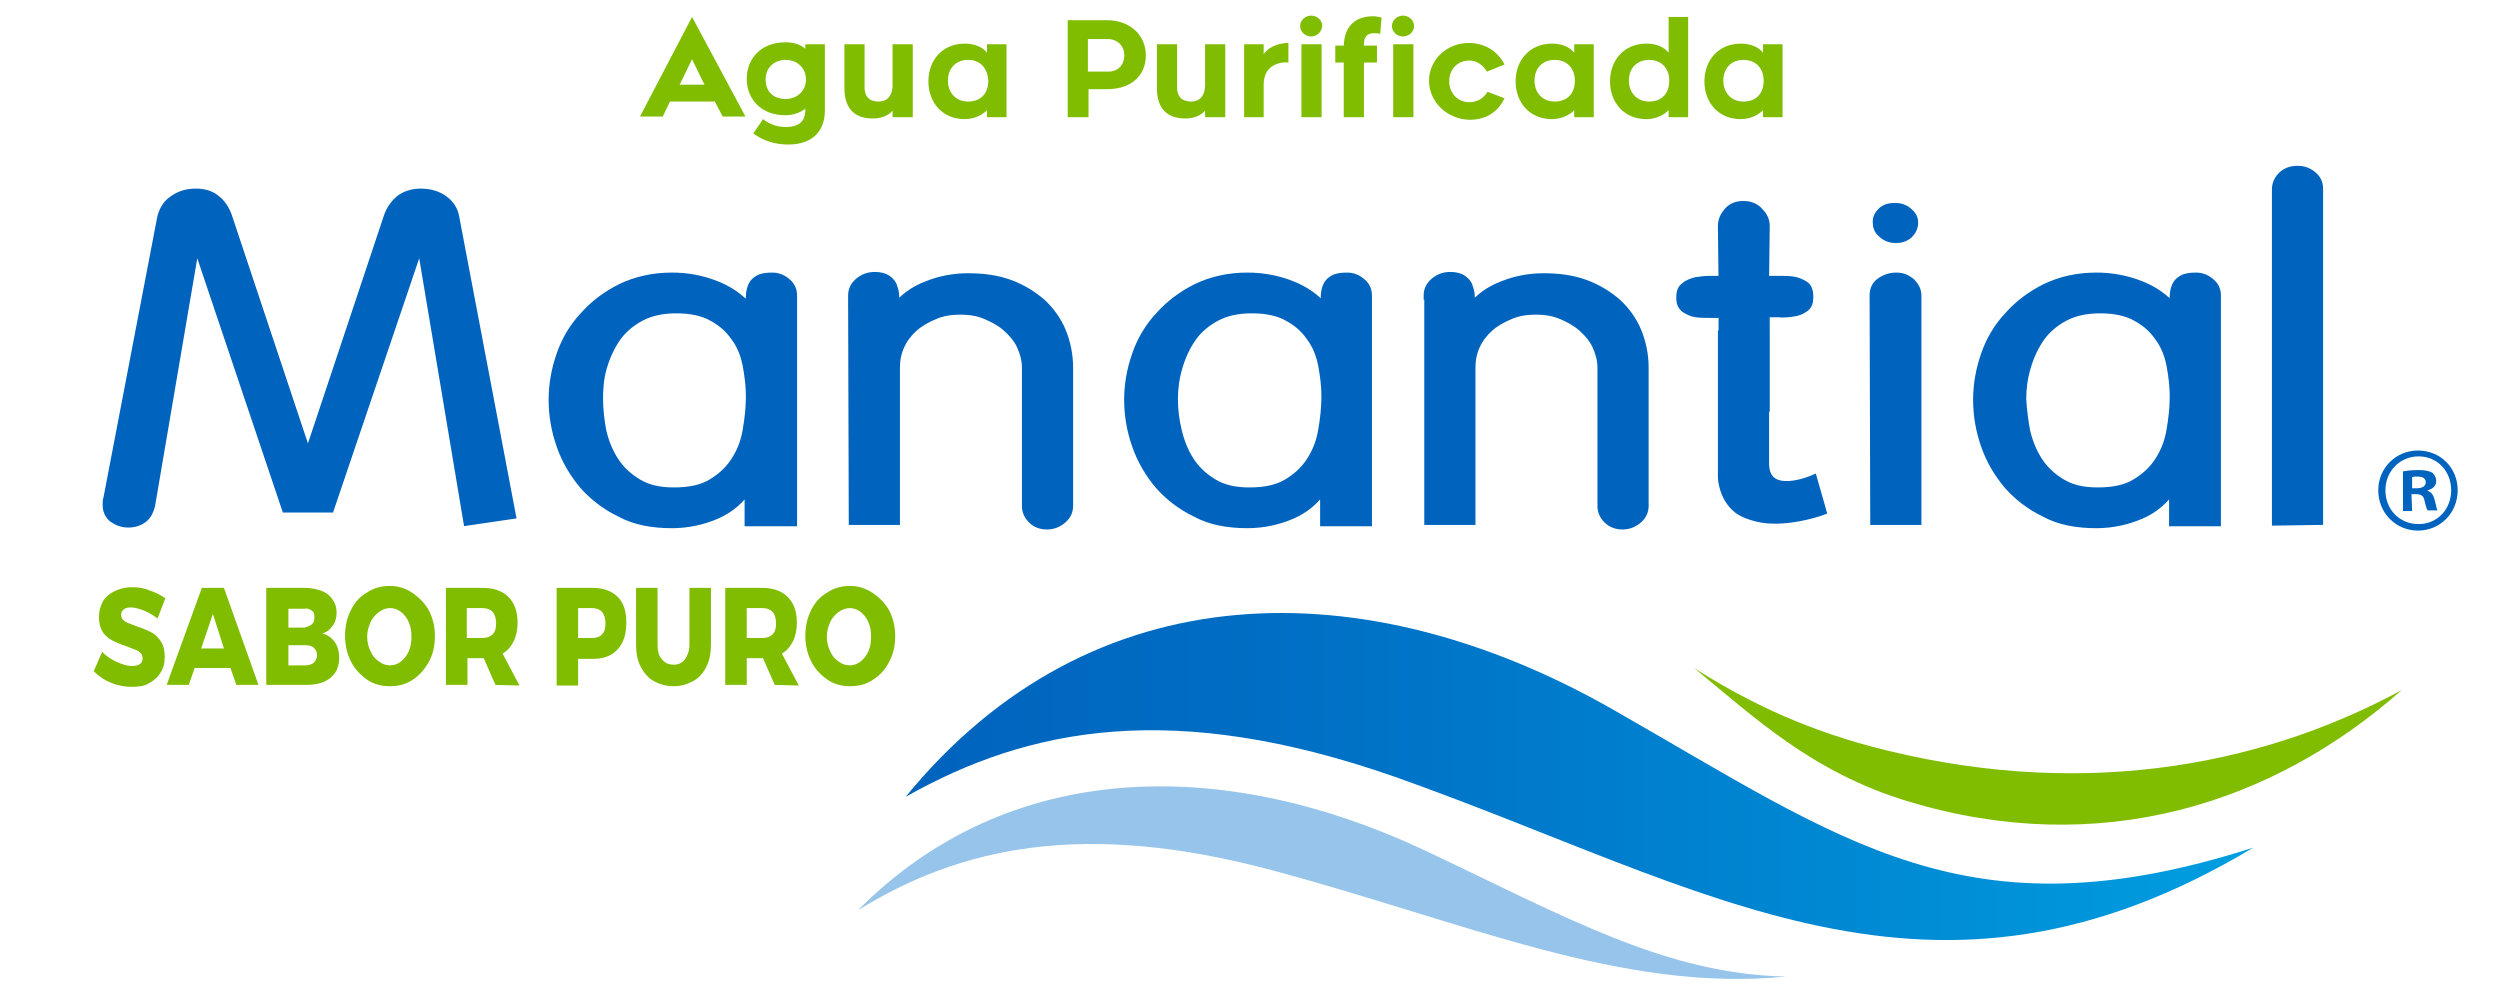
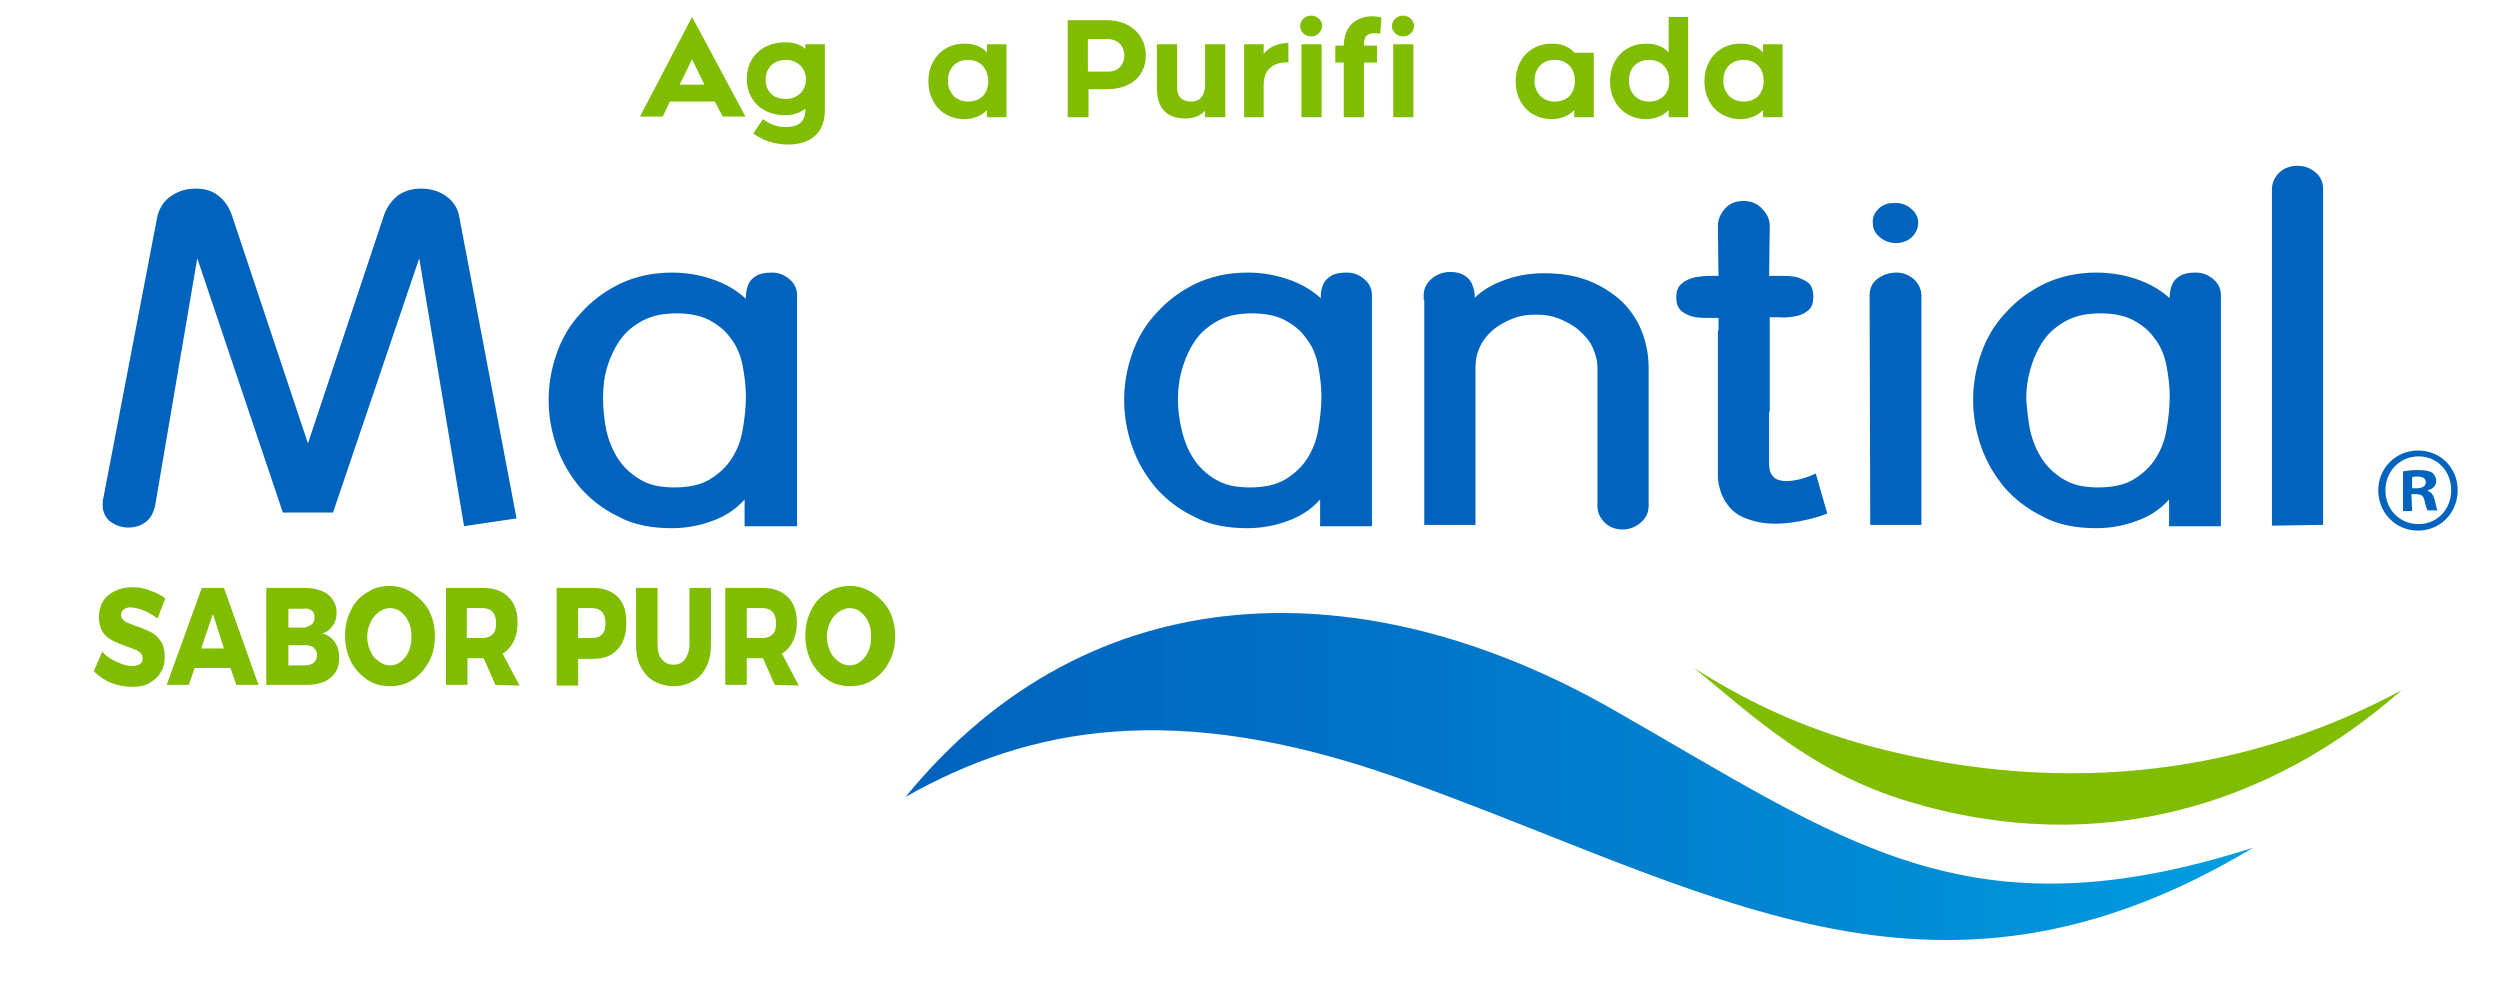
<svg xmlns="http://www.w3.org/2000/svg" id="Capa_1" x="0px" y="0px" viewBox="0 0 384 154" style="enable-background:new 0 0 384 154;" xml:space="preserve">
  <style type="text/css">	.st0{fill:#0063BD;}	.st1{fill:#80BC00;}	.st2{fill:#0063BD;stroke:#0063BD;stroke-width:1.261;stroke-miterlimit:10;}	.st3{fill:url(#SVGID_1_);}	.st4{fill:#96C4EA;}</style>
  <g id="Capa_9">
    <g>
      <g>
        <path class="st0" d="M377.5,75.3c0,3.5-2.7,6.2-6.1,6.2c-3.4,0-6.1-2.7-6.1-6.2c0-3.4,2.7-6.1,6.1-6.1    C374.9,69.2,377.5,71.9,377.5,75.3L377.5,75.3z M366.4,75.3c0,2.9,2.1,5.2,5.1,5.2c2.9,0,5-2.3,5-5.2c0-2.9-2.1-5.2-5-5.2    C368.6,70.1,366.4,72.4,366.4,75.3L366.4,75.3z M370.5,78.5h-1.4v-6.1c0.6-0.1,1.3-0.2,2.4-0.2c1.2,0,1.7,0.2,2.1,0.4    c0.3,0.3,0.6,0.7,0.6,1.3c0,0.7-0.5,1.2-1.3,1.4v0.1c0.6,0.2,0.9,0.7,1.1,1.5c0.2,0.9,0.3,1.3,0.4,1.5h-1.5    c-0.2-0.2-0.3-0.8-0.5-1.5c-0.1-0.7-0.5-1-1.3-1h-0.7L370.5,78.5L370.5,78.5z M370.5,75h0.7c0.8,0,1.4-0.3,1.4-0.9    c0-0.6-0.4-0.9-1.3-0.9c-0.4,0-0.6,0-0.8,0.1V75z" />
      </g>
      <g>
        <g>
          <path class="st1" d="M106.3,2.6l8.2,15.3h-3.5l-1.2-2.3h-6.9l-1.1,2.3h-3.5L106.3,2.6z M108.2,13l-1.9-3.9l-1.9,3.9H108.2z" />
          <path class="st1" d="M121.1,22.2c-2.1,0-3.9-0.6-5.4-1.7l1.5-2.2c0.9,0.7,2.2,1.3,3.8,1.2c2.4-0.1,2.7-1.6,2.7-2.6v-0.2     c-0.8,0.6-1.8,1-3.1,1c-3.7,0-5.9-2.5-5.9-5.6c0-3.1,2.2-5.6,5.9-5.6c1.3,0,2.3,0.3,3.1,1V6.8h3V17     C126.7,20.2,124.7,22.2,121.1,22.2z M123.8,12.2c0-1.7-1.3-3-3.1-3c-1.9,0-3.1,1.3-3.1,3c0,1.8,1.1,3,3.1,3     C122.5,15.2,123.8,13.9,123.8,12.2z" />
-           <path class="st1" d="M129.7,13.5V6.8h3.1v6.6c0,1.7,1,2.2,2.2,2.2c0.9,0,2.2-0.5,2.1-2.9V6.8h3.1V18h-3.1v-1     c-0.7,0.8-1.8,1.2-3,1.2C130.9,18.2,129.7,16.3,129.7,13.5z" />
          <path class="st1" d="M151.6,16.9c-0.5,0.6-1.8,1.4-3.4,1.4c-3.5,0-5.6-2.6-5.6-5.8s2.1-5.8,5.6-5.8c1.6,0,2.8,0.6,3.4,1.4V6.8h3     V18h-3V16.9z M148.7,9.2c-1.9,0-3.1,1.3-3.1,3.2c0,1.8,1.2,3.2,3.1,3.2c1.9,0,3.1-1.2,3.1-3.2C151.7,10.5,150.6,9.2,148.7,9.2z" />
          <path class="st1" d="M176,8.5c0,2.9-2,5.2-6,5.2h-2.8V18h-3.2V3.1h6C173.7,3.1,176,5.5,176,8.5z M172.7,8.5     c0-1.3-0.9-2.5-2.6-2.5h-3v5h3.3C172,10.9,172.7,9.7,172.7,8.5z" />
          <path class="st1" d="M177.7,13.5V6.8h3.1v6.6c0,1.7,1,2.2,2.2,2.2c0.9,0,2.2-0.5,2.1-2.9V6.8h3.1V18h-3.1v-1     c-0.7,0.8-1.8,1.2-3,1.2C178.9,18.2,177.7,16.3,177.7,13.5z" />
          <path class="st1" d="M194.1,13V18h-3V6.8h3v1.5c1.1-1.5,3-1.7,3.8-1.7v3C197.2,9.5,194.1,9.6,194.1,13z" />
          <path class="st1" d="M201.4,5.6c-0.9,0-1.7-0.7-1.7-1.6c0-0.9,0.8-1.6,1.7-1.6c0.9,0,1.7,0.7,1.7,1.6     C203,4.9,202.3,5.6,201.4,5.6z M199.9,6.8h3.1V18h-3.1V6.8z" />
          <path class="st1" d="M209.5,18h-3.1V9.6h-1.3V7h1.3c0.1-3,1.8-4.5,4.5-4.5c0.4,0,0.9,0.1,1.3,0.2l-0.2,2.5     c-0.3-0.1-0.8-0.1-1.1-0.1c-1.4,0.1-1.4,1.2-1.4,1.9h2v2.6h-2L209.5,18L209.5,18z" />
          <path class="st1" d="M215.5,5.6c-0.9,0-1.7-0.7-1.7-1.6c0-0.9,0.8-1.6,1.7-1.6c0.9,0,1.7,0.7,1.7,1.6     C217.2,4.9,216.4,5.6,215.5,5.6z M214,6.8h3.1V18H214V6.8z" />
-           <path class="st1" d="M219.5,12.4c0-3.2,2.7-5.8,6.1-5.8c2.4,0,4.4,1.2,5.5,3.3l-2.7,1.1c-0.7-1.1-1.6-1.7-2.7-1.7     c-1.8,0-3.1,1.3-3.1,3.2c0,1.8,1.3,3.2,3.1,3.2c1.1,0,2.1-0.5,2.8-1.6l2.6,1c-1.1,2.2-2.9,3.3-5.4,3.3     C222.3,18.3,219.5,15.7,219.5,12.4z" />
-           <path class="st1" d="M241.8,16.9c-0.5,0.6-1.8,1.4-3.4,1.4c-3.5,0-5.6-2.6-5.6-5.8s2.1-5.8,5.6-5.8c1.6,0,2.8,0.6,3.4,1.4V6.8h3     V18h-3V16.9z M238.8,9.2c-1.9,0-3.1,1.3-3.1,3.2c0,1.8,1.2,3.2,3.1,3.2c1.9,0,3.1-1.2,3.1-3.2C241.9,10.5,240.7,9.2,238.8,9.2z" />
+           <path class="st1" d="M241.8,16.9c-0.5,0.6-1.8,1.4-3.4,1.4c-3.5,0-5.6-2.6-5.6-5.8s2.1-5.8,5.6-5.8c1.6,0,2.8,0.6,3.4,1.4h3     V18h-3V16.9z M238.8,9.2c-1.9,0-3.1,1.3-3.1,3.2c0,1.8,1.2,3.2,3.1,3.2c1.9,0,3.1-1.2,3.1-3.2C241.9,10.5,240.7,9.2,238.8,9.2z" />
          <path class="st1" d="M256.3,16.9c-0.5,0.6-1.8,1.4-3.4,1.4c-3.5,0-5.6-2.6-5.6-5.8s2.1-5.8,5.6-5.8c1.6,0,2.8,0.6,3.4,1.4V2.6h3     V18h-3V16.9z M253.3,9.2c-1.9,0-3.1,1.3-3.1,3.2c0,1.8,1.2,3.2,3.1,3.2c1.9,0,3.1-1.2,3.1-3.2C256.4,10.5,255.2,9.2,253.3,9.2z" />
          <path class="st1" d="M270.8,16.9c-0.5,0.6-1.8,1.4-3.4,1.4c-3.5,0-5.6-2.6-5.6-5.8s2.1-5.8,5.6-5.8c1.6,0,2.8,0.6,3.4,1.4V6.8h3     V18h-3V16.9z M267.8,9.2c-1.9,0-3.1,1.3-3.1,3.2c0,1.8,1.2,3.2,3.1,3.2c1.9,0,3.1-1.2,3.1-3.2C270.9,10.5,269.7,9.2,267.8,9.2z" />
        </g>
        <g>
          <path class="st2" d="M33.2,30.6c0.8,0.6,1.4,1.5,1.8,2.6l12.3,36.9l12.3-36.9c0.4-1.1,1-1.9,1.8-2.6c0.8-0.6,1.9-1,3.2-1     c1.3,0,2.5,0.3,3.5,1c1,0.7,1.6,1.6,1.8,2.7l8.7,45.8l-6.8,1l-7.2-43l-13.9,41h-6.8l-13.8-41l-6.9,40.5c-0.2,0.8-0.5,1.5-1.1,2     c-0.6,0.5-1.4,0.8-2.4,0.8c-0.9,0-1.7-0.3-2.4-0.8c-0.6-0.5-0.9-1.2-0.9-2c0-0.5,0-0.8,0.1-1l8.3-43.3c0.3-1.1,0.9-2.1,1.9-2.7     c1-0.7,2.1-1,3.4-1C31.3,29.6,32.4,29.9,33.2,30.6z" />
          <path class="st2" d="M115.2,45.6c0-0.6,0.1-1.1,0.3-1.6c0.2-0.5,0.5-0.8,1-1.1c0.5-0.3,1.2-0.4,2.1-0.4c0.9,0,1.6,0.3,2.3,0.9     s0.9,1.3,0.9,2v34.8H115v-5.3c-1.3,1.9-2.9,3.3-5,4.2c-2.1,0.9-4.4,1.4-6.8,1.4c-3,0-5.7-0.5-7.9-1.7c-2.3-1.1-4.2-2.6-5.7-4.3     c-1.5-1.8-2.7-3.8-3.5-6.1c-0.8-2.3-1.2-4.6-1.2-7c0-2.3,0.4-4.6,1.2-6.9c0.8-2.3,2-4.3,3.6-6c1.6-1.8,3.5-3.2,5.7-4.3     c2.3-1.1,4.9-1.7,7.8-1.7c2.3,0,4.5,0.4,6.6,1.2c2.1,0.8,3.9,2,5.3,3.7C115.1,46.8,115.1,46.2,115.2,45.6z M92.5,66.2     c0.4,1.7,1,3.2,1.9,4.6c0.9,1.4,2.1,2.5,3.6,3.4c1.5,0.9,3.3,1.3,5.5,1.3c2.4,0,4.3-0.4,5.8-1.3s2.7-2,3.6-3.4s1.5-2.9,1.8-4.7     c0.3-1.7,0.5-3.5,0.5-5.2c0-1.6-0.2-3.2-0.5-4.8c-0.3-1.6-0.9-3.1-1.8-4.3c-0.9-1.3-2-2.3-3.5-3.1c-1.4-0.8-3.3-1.2-5.5-1.2     c-2.2,0-4,0.4-5.5,1.2c-1.5,0.8-2.8,1.9-3.7,3.2c-0.9,1.3-1.6,2.8-2.1,4.5S92,59.7,92,61.3C92,62.9,92.2,64.6,92.5,66.2z" />
-           <path class="st2" d="M130.9,45.4c0-0.8,0.3-1.5,1-2.1c0.7-0.6,1.5-0.9,2.5-0.9c0.8,0,1.5,0.2,1.9,0.5s0.8,0.7,0.9,1.2     c0.2,0.5,0.3,1,0.3,1.6s0,1.2,0,1.7c1.2-1.6,2.8-2.8,4.9-3.6c2-0.8,4.1-1.2,6.3-1.2c2.4,0,4.5,0.3,6.4,1s3.5,1.7,4.9,2.9     c1.3,1.2,2.4,2.7,3.1,4.4c0.7,1.7,1.1,3.6,1.1,5.6v21.2c0,0.8-0.3,1.5-1,2.1c-0.7,0.6-1.5,0.9-2.4,0.9c-0.9,0-1.7-0.3-2.3-0.9     c-0.6-0.6-0.9-1.3-0.9-2V56.5c0-1.2-0.3-2.3-0.8-3.4c-0.5-1.1-1.3-2-2.2-2.8c-0.9-0.8-2-1.4-3.2-1.9c-1.2-0.5-2.5-0.7-3.9-0.7     c-1.4,0-2.7,0.2-3.9,0.7c-1.2,0.5-2.3,1.1-3.2,1.9c-0.9,0.8-1.6,1.7-2.1,2.8c-0.5,1.1-0.7,2.2-0.7,3.4V80h-6.6L130.9,45.4     L130.9,45.4z" />
          <path class="st2" d="M203.5,45.6c0-0.6,0.1-1.1,0.3-1.6c0.2-0.5,0.5-0.8,1-1.1c0.5-0.3,1.2-0.4,2.1-0.4c0.9,0,1.6,0.3,2.3,0.9     s0.9,1.3,0.9,2v34.8h-6.7v-5.3c-1.3,1.9-2.9,3.3-5,4.2c-2.1,0.9-4.4,1.4-6.8,1.4c-3,0-5.7-0.5-7.9-1.7c-2.3-1.1-4.2-2.6-5.7-4.3     c-1.5-1.8-2.7-3.8-3.5-6.1c-0.8-2.3-1.2-4.6-1.2-7c0-2.3,0.4-4.6,1.2-6.9c0.8-2.3,2-4.3,3.6-6c1.6-1.8,3.5-3.2,5.7-4.3     c2.3-1.1,4.9-1.7,7.8-1.7c2.3,0,4.5,0.4,6.6,1.2s3.9,2,5.3,3.7C203.5,46.8,203.5,46.2,203.5,45.6z M180.9,66.2     c0.4,1.7,1,3.2,1.9,4.6c0.9,1.4,2.1,2.5,3.6,3.4c1.5,0.9,3.3,1.3,5.5,1.3c2.4,0,4.3-0.4,5.8-1.3s2.7-2,3.6-3.4s1.5-2.9,1.8-4.7     c0.3-1.7,0.5-3.5,0.5-5.2c0-1.6-0.2-3.2-0.5-4.8c-0.3-1.6-0.9-3.1-1.8-4.3c-0.9-1.3-2-2.3-3.5-3.1c-1.4-0.8-3.3-1.2-5.5-1.2     c-2.2,0-4,0.4-5.5,1.2c-1.5,0.8-2.8,1.9-3.7,3.2c-0.9,1.3-1.6,2.8-2.1,4.5s-0.7,3.3-0.7,4.9C180.3,62.9,180.5,64.6,180.9,66.2z" />
          <path class="st2" d="M219.3,45.4c0-0.8,0.3-1.5,1-2.1c0.7-0.6,1.5-0.9,2.5-0.9c0.8,0,1.5,0.2,1.9,0.5s0.8,0.7,0.9,1.2     c0.2,0.5,0.3,1,0.3,1.6s0,1.2,0,1.7c1.2-1.6,2.8-2.8,4.9-3.6c2-0.8,4.1-1.2,6.3-1.2c2.4,0,4.5,0.3,6.4,1     c1.9,0.7,3.5,1.7,4.9,2.9c1.3,1.2,2.4,2.7,3.1,4.4c0.7,1.7,1.1,3.6,1.1,5.6v21.2c0,0.8-0.3,1.5-1,2.1c-0.7,0.6-1.5,0.9-2.4,0.9     c-0.9,0-1.7-0.3-2.3-0.9c-0.6-0.6-0.9-1.3-0.9-2V56.5c0-1.2-0.3-2.3-0.8-3.4c-0.5-1.1-1.3-2-2.2-2.8s-2-1.4-3.2-1.9     c-1.2-0.5-2.5-0.7-3.9-0.7c-1.4,0-2.7,0.2-3.9,0.7c-1.2,0.5-2.3,1.1-3.2,1.9c-0.9,0.8-1.6,1.7-2.1,2.8c-0.5,1.1-0.7,2.2-0.7,3.4     V80h-6.6V45.4z" />
          <path class="st2" d="M264.5,34.7c0-0.8,0.3-1.5,0.9-2.2c0.6-0.7,1.4-1,2.4-1c0.9,0,1.8,0.3,2.4,1c0.7,0.7,1,1.4,1,2.2l-0.1,8.3     c0.5,0,1.2,0,2,0c0.8,0,1.5,0,2.3,0.1c0.7,0.1,1.3,0.4,1.8,0.7s0.7,1,0.7,1.8c0,0.8-0.2,1.4-0.7,1.7c-0.5,0.4-1.1,0.6-1.8,0.7     c-0.7,0.1-1.4,0.2-2.2,0.1c-0.8,0-1.4,0-2,0v14.5h-6.6V48.2c-0.6,0-1.2,0-2,0c-0.7,0-1.4,0-2.1-0.1c-0.7-0.1-1.2-0.4-1.7-0.7     c-0.5-0.4-0.7-0.9-0.7-1.7c0-0.8,0.2-1.4,0.7-1.7c0.4-0.4,1-0.6,1.7-0.8c0.7-0.1,1.4-0.2,2.1-0.2c0.7,0,1.4,0,2,0L264.5,34.7     L264.5,34.7z" />
          <path class="st2" d="M287.8,45.4c0-0.9,0.3-1.6,1-2.1c0.7-0.5,1.5-0.8,2.5-0.8c0.9,0,1.6,0.3,2.3,0.9c0.6,0.6,0.9,1.3,0.9,2     v34.6h-6.6L287.8,45.4L287.8,45.4z M289,32.5c0.5-0.5,1.2-0.7,2.1-0.7c0.7,0,1.4,0.2,2,0.7c0.6,0.5,0.9,1,0.9,1.7     s-0.3,1.3-0.8,1.8c-0.6,0.5-1.2,0.7-2,0.7c-0.7,0-1.4-0.2-2-0.7c-0.6-0.5-0.9-1-0.9-1.7C288.2,33.6,288.5,33,289,32.5z" />
          <path class="st2" d="M333.9,45.6c0-0.6,0.1-1.1,0.3-1.6c0.2-0.5,0.5-0.8,1-1.1c0.5-0.3,1.2-0.4,2.1-0.4c0.9,0,1.6,0.3,2.3,0.9     s0.9,1.3,0.9,2v34.8h-6.7v-5.3c-1.3,1.9-2.9,3.3-5,4.2c-2.1,0.9-4.4,1.4-6.8,1.4c-3,0-5.7-0.5-7.9-1.7c-2.3-1.1-4.2-2.6-5.7-4.3     c-1.5-1.8-2.7-3.8-3.5-6.1c-0.8-2.3-1.2-4.6-1.2-7c0-2.3,0.4-4.6,1.2-6.9c0.8-2.3,2-4.3,3.6-6c1.6-1.8,3.5-3.2,5.7-4.3     c2.3-1.1,4.9-1.7,7.8-1.7c2.3,0,4.5,0.4,6.6,1.2s3.9,2,5.3,3.7C333.8,46.8,333.8,46.2,333.9,45.6z M311.2,66.2     c0.4,1.7,1,3.2,1.9,4.6c0.9,1.4,2.1,2.5,3.6,3.4c1.5,0.9,3.3,1.3,5.5,1.3c2.4,0,4.3-0.4,5.8-1.3s2.7-2,3.6-3.4     c0.9-1.4,1.5-2.9,1.8-4.7c0.3-1.7,0.5-3.5,0.5-5.2c0-1.6-0.2-3.2-0.5-4.8c-0.3-1.6-0.9-3.1-1.8-4.3c-0.9-1.3-2-2.3-3.5-3.1     c-1.4-0.8-3.3-1.2-5.5-1.2c-2.2,0-4,0.4-5.5,1.2s-2.8,1.9-3.7,3.2c-0.9,1.3-1.6,2.8-2.1,4.5s-0.7,3.3-0.7,4.9     C310.7,62.9,310.9,64.6,311.2,66.2z" />
          <path class="st2" d="M349.6,29.1c0-0.8,0.3-1.5,0.9-2.1s1.4-0.9,2.4-0.9s1.7,0.3,2.4,0.9s0.9,1.3,0.9,2.1v50.9l-6.6,0.1     L349.6,29.1L349.6,29.1z" />
          <path class="st2" d="M279.9,78.5l-1.4-4.9c0,0-7.3,3.2-7.4-2.3c0-4.2,0-19.9,0-19.9h-6.6v22c0,0,0.1,3.1,2.5,4.9     c0.9,0.7,3.2,1.5,5.3,1.5C276.1,79.9,279.9,78.5,279.9,78.5z" />
        </g>
      </g>
      <g>
        <linearGradient id="SVGID_1_" gradientUnits="userSpaceOnUse" x1="139.116" y1="33.948" x2="346.048" y2="33.948" gradientTransform="matrix(1 0 0 -1 0 153.235)">
          <stop offset="2.415534e-04" style="stop-color:#0063BD" />
          <stop offset="0.271" style="stop-color:#006EC4" />
          <stop offset="0.747" style="stop-color:#008CD5" />
          <stop offset="1" style="stop-color:#009EE0" />
        </linearGradient>
        <path class="st3" d="M139.1,122.4c28.6-35,70.7-35,108.5-13.5c35.8,20.4,54.5,35.4,98.5,21.3c-49.5,29.7-83.6,6.2-131.9-10.9    C180.4,107.5,158.2,111.6,139.1,122.4z" />
-         <path class="st4" d="M218.8,130.6c21.8,10.3,37,19,55.5,19.4c-25.2,2.5-49.3-8.4-78.8-16.3c-29-7.8-48-3.6-63.7,6.1    C154.8,116.6,187.7,116,218.8,130.6z" />
        <path class="st1" d="M293.1,123.1c-14.9-4.5-23.8-13.1-32.9-20.5c7.4,4.7,15.9,9,27,12c31.1,8.3,59.2,3.6,81.7-8.6    C349.1,123.5,322.6,132,293.1,123.1z" />
      </g>
      <g>
        <g>
          <path class="st1" d="M21.9,93.7c-0.8-0.3-1.4-0.4-1.9-0.4c-0.4,0-0.7,0.1-1,0.3c-0.2,0.2-0.4,0.4-0.4,0.8c0,0.3,0.1,0.6,0.3,0.8     c0.2,0.2,0.5,0.4,0.8,0.5c0.3,0.1,0.7,0.3,1.3,0.5c0.9,0.3,1.6,0.6,2.2,0.9s1.1,0.8,1.5,1.4c0.4,0.6,0.6,1.4,0.6,2.4     s-0.2,1.8-0.7,2.5c-0.4,0.7-1.1,1.2-1.8,1.6s-1.6,0.5-2.6,0.5c-1,0-2.1-0.2-3.1-0.6c-1-0.4-1.9-1-2.7-1.8l1.3-3     c0.6,0.7,1.4,1.2,2.3,1.6s1.6,0.6,2.3,0.6c0.5,0,0.9-0.1,1.2-0.3c0.3-0.2,0.4-0.5,0.4-0.9c0-0.3-0.1-0.6-0.3-0.8     c-0.2-0.2-0.5-0.4-0.8-0.5c-0.3-0.1-0.8-0.3-1.3-0.5c-0.9-0.3-1.6-0.6-2.2-0.9c-0.6-0.3-1.1-0.7-1.5-1.3s-0.6-1.4-0.6-2.3     c0-0.9,0.2-1.7,0.6-2.4c0.4-0.7,1-1.2,1.8-1.6c0.8-0.4,1.7-0.6,2.7-0.6c0.9,0,1.8,0.1,2.7,0.5c0.9,0.3,1.7,0.7,2.4,1.2l-1.2,3.1     C23.4,94.4,22.7,94,21.9,93.7z" />
          <path class="st1" d="M36.3,105.2l-0.9-2.6h-5.5l-0.9,2.6h-3.4l5.4-14.9h3.4l5.3,14.9H36.3z M30.9,99.6h3.5l-1.7-5.3L30.9,99.6z" />
          <path class="st1" d="M49.5,90.8c0.7,0.3,1.2,0.7,1.6,1.3c0.4,0.6,0.6,1.2,0.6,2c0,0.8-0.2,1.5-0.6,2c-0.4,0.6-0.9,1-1.6,1.2     c0.8,0.2,1.4,0.6,1.9,1.3c0.5,0.7,0.7,1.5,0.7,2.5c0,0.8-0.2,1.6-0.6,2.2c-0.4,0.6-1,1.1-1.7,1.4c-0.7,0.3-1.6,0.5-2.6,0.5h-6.3     V90.3h6C47.9,90.3,48.7,90.5,49.5,90.8z M47.9,95.9c0.3-0.3,0.4-0.6,0.4-1.1c0-0.5-0.1-0.8-0.4-1c-0.3-0.2-0.6-0.4-1.1-0.3h-2.5     v2.9h2.5C47.2,96.3,47.6,96.1,47.9,95.9z M48.2,101.8c0.3-0.3,0.5-0.7,0.5-1.2c0-0.5-0.2-0.8-0.5-1.1c-0.3-0.3-0.8-0.4-1.4-0.4     h-2.5v3.1h2.5C47.4,102.2,47.8,102.1,48.2,101.8z" />
          <path class="st1" d="M63.4,91.1c1,0.7,1.9,1.6,2.5,2.7c0.6,1.2,0.9,2.5,0.9,3.9c0,1.5-0.3,2.8-0.9,3.9s-1.4,2.1-2.5,2.8     c-1,0.7-2.2,1-3.5,1s-2.5-0.3-3.5-1c-1-0.7-1.9-1.6-2.5-2.8c-0.6-1.2-0.9-2.5-0.9-4c0-1.4,0.3-2.7,0.9-3.9     c0.6-1.2,1.4-2.1,2.5-2.7c1-0.7,2.2-1,3.5-1S62.4,90.4,63.4,91.1z M58.2,94c-0.5,0.4-1,0.9-1.3,1.6c-0.3,0.7-0.5,1.4-0.5,2.2     c0,0.8,0.2,1.6,0.5,2.2c0.3,0.7,0.7,1.2,1.3,1.6c0.5,0.4,1.1,0.6,1.7,0.6s1.2-0.2,1.7-0.6c0.5-0.4,0.9-0.9,1.2-1.6     c0.3-0.7,0.4-1.4,0.4-2.2c0-0.8-0.1-1.5-0.4-2.2c-0.3-0.7-0.7-1.2-1.2-1.6s-1.1-0.6-1.7-0.6S58.8,93.6,58.2,94z" />
          <path class="st1" d="M76.1,105.2l-1.8-4.1h-0.1h-2.4v4.1h-3.3V90.3h5.7c1.7,0,3,0.5,3.9,1.4c0.9,0.9,1.4,2.2,1.4,3.9     c0,1.1-0.2,2.1-0.6,2.9c-0.4,0.8-0.9,1.4-1.7,1.9l2.6,4.9L76.1,105.2L76.1,105.2z M71.7,98h2.4c0.7,0,1.2-0.2,1.6-0.6     c0.4-0.4,0.5-1,0.5-1.7c0-0.7-0.2-1.3-0.5-1.7c-0.4-0.4-0.9-0.6-1.6-0.6h-2.4V98z" />
          <path class="st1" d="M94.9,91.7c0.9,0.9,1.3,2.2,1.3,3.9c0,1.8-0.4,3.1-1.3,4.1c-0.9,1-2.1,1.5-3.8,1.5h-2.3v4.1h-3.3V90.3h5.6     C92.7,90.3,94,90.8,94.9,91.7z M92.5,97.4c0.4-0.4,0.5-1,0.5-1.7c0-0.7-0.2-1.3-0.5-1.7c-0.4-0.4-0.9-0.6-1.6-0.6h-2.1V98H91     C91.6,98,92.2,97.8,92.5,97.4z" />
          <path class="st1" d="M101.7,101.3c0.5,0.6,1.1,0.8,1.8,0.8c0.7,0,1.3-0.3,1.7-0.8c0.4-0.6,0.7-1.3,0.7-2.3v-8.7h3.3v8.7     c0,1.3-0.2,2.4-0.7,3.4c-0.5,1-1.1,1.7-2,2.2c-0.9,0.5-1.9,0.8-3,0.8c-1.2,0-2.2-0.3-3.1-0.8c-0.9-0.5-1.5-1.3-2-2.2     c-0.5-1-0.7-2.1-0.7-3.4v-8.7h3.3v8.7C101,100,101.2,100.8,101.7,101.3z" />
          <path class="st1" d="M119,105.2l-1.8-4.1h-0.1h-2.4v4.1h-3.3V90.3h5.7c1.7,0,3,0.5,3.9,1.4c0.9,0.9,1.4,2.2,1.4,3.9     c0,1.1-0.2,2.1-0.6,2.9c-0.4,0.8-0.9,1.4-1.7,1.9l2.6,4.9L119,105.2L119,105.2z M114.7,98h2.4c0.7,0,1.2-0.2,1.6-0.6     c0.4-0.4,0.5-1,0.5-1.7c0-0.7-0.2-1.3-0.5-1.7c-0.4-0.4-0.9-0.6-1.6-0.6h-2.4V98z" />
          <path class="st1" d="M134.1,91.1c1,0.7,1.9,1.6,2.5,2.7c0.6,1.2,0.9,2.5,0.9,3.9c0,1.5-0.3,2.8-0.9,3.9     c-0.6,1.2-1.4,2.1-2.5,2.8c-1,0.7-2.2,1-3.5,1s-2.5-0.3-3.5-1c-1-0.7-1.9-1.6-2.5-2.8c-0.6-1.2-0.9-2.5-0.9-4     c0-1.4,0.3-2.7,0.9-3.9c0.6-1.2,1.4-2.1,2.5-2.7c1-0.7,2.2-1,3.5-1S133,90.4,134.1,91.1z M128.8,94c-0.5,0.4-1,0.9-1.3,1.6     c-0.3,0.7-0.5,1.4-0.5,2.2c0,0.8,0.2,1.6,0.5,2.2c0.3,0.7,0.7,1.2,1.3,1.6c0.5,0.4,1.1,0.6,1.7,0.6c0.6,0,1.2-0.2,1.7-0.6     c0.5-0.4,0.9-0.9,1.2-1.6c0.3-0.7,0.4-1.4,0.4-2.2c0-0.8-0.1-1.5-0.4-2.2c-0.3-0.7-0.7-1.2-1.2-1.6c-0.5-0.4-1.1-0.6-1.7-0.6     C130,93.4,129.4,93.6,128.8,94z" />
        </g>
      </g>
    </g>
  </g>
  <g id="Capa_6" />
</svg>